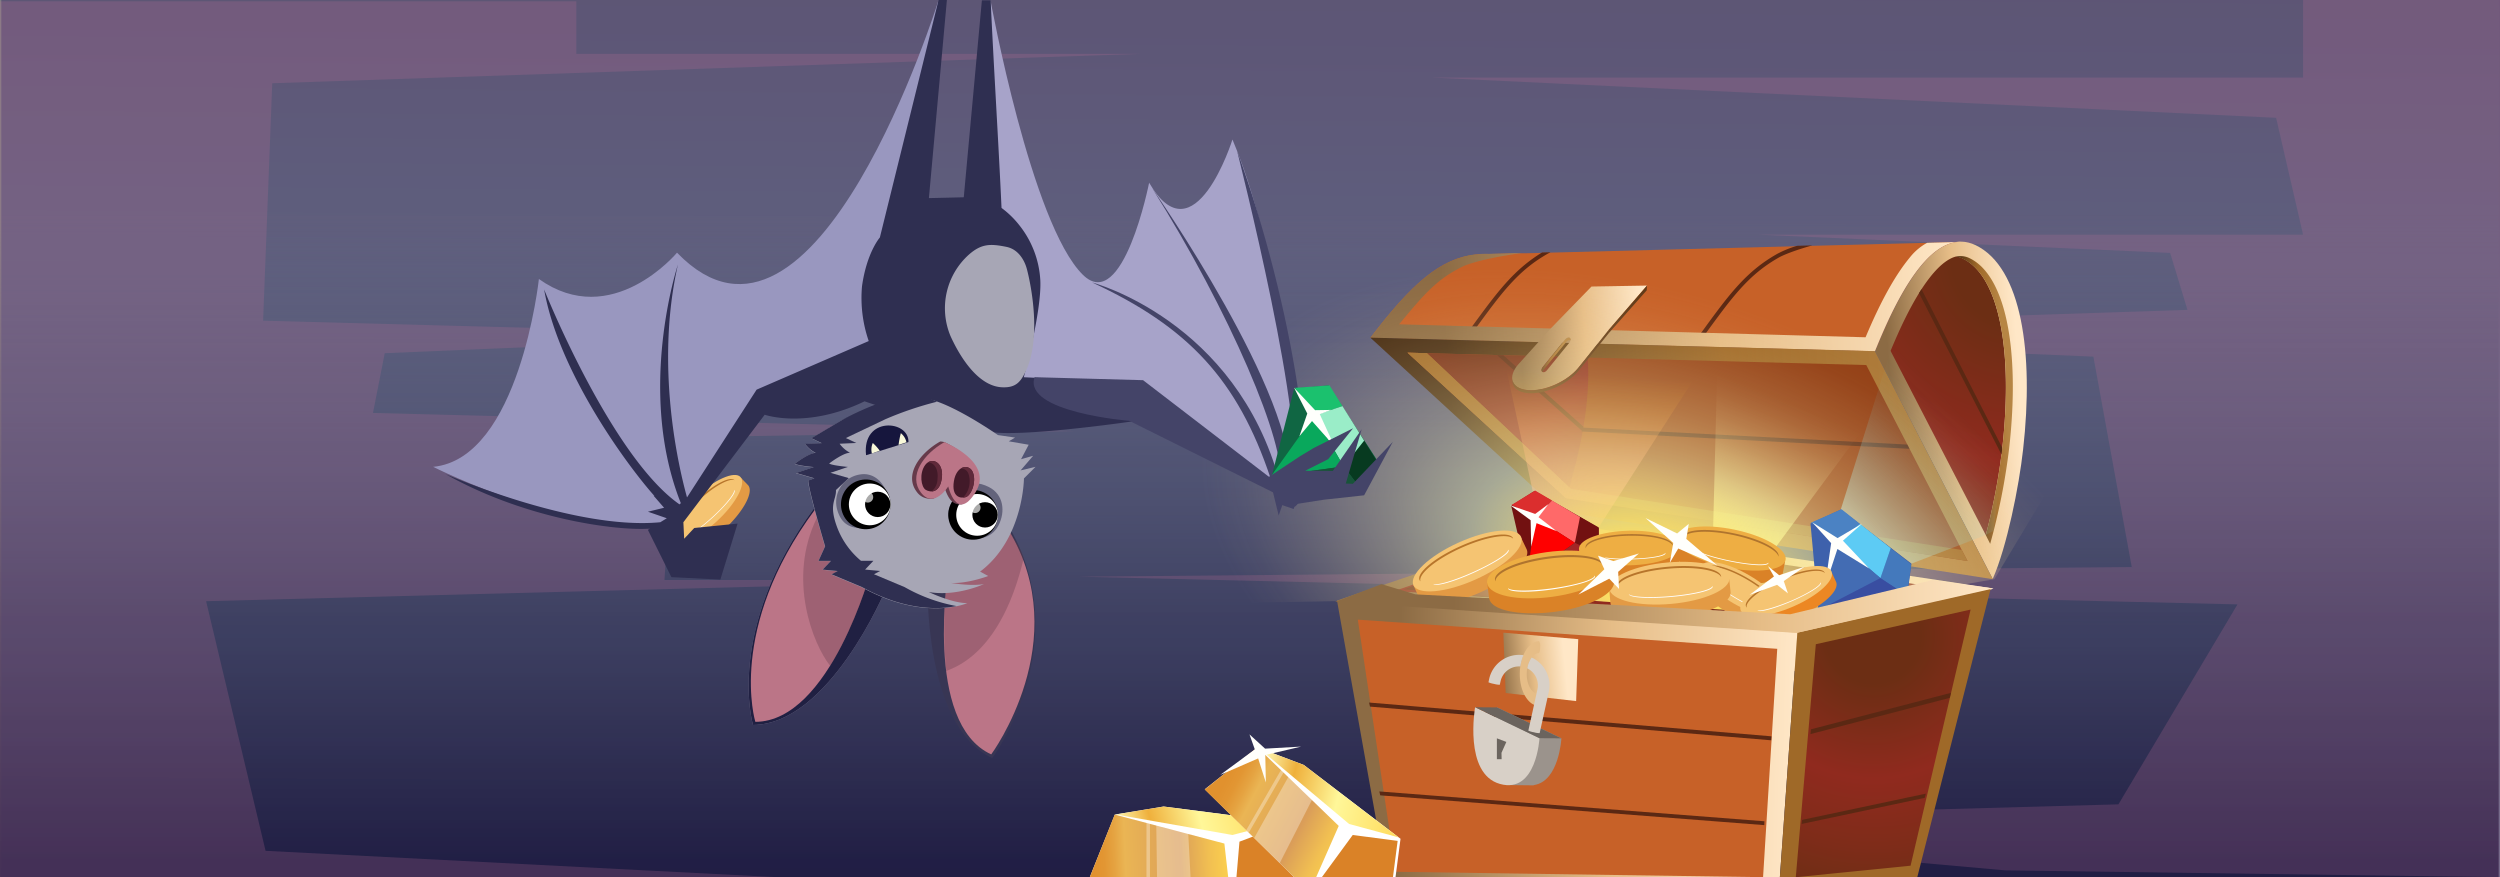
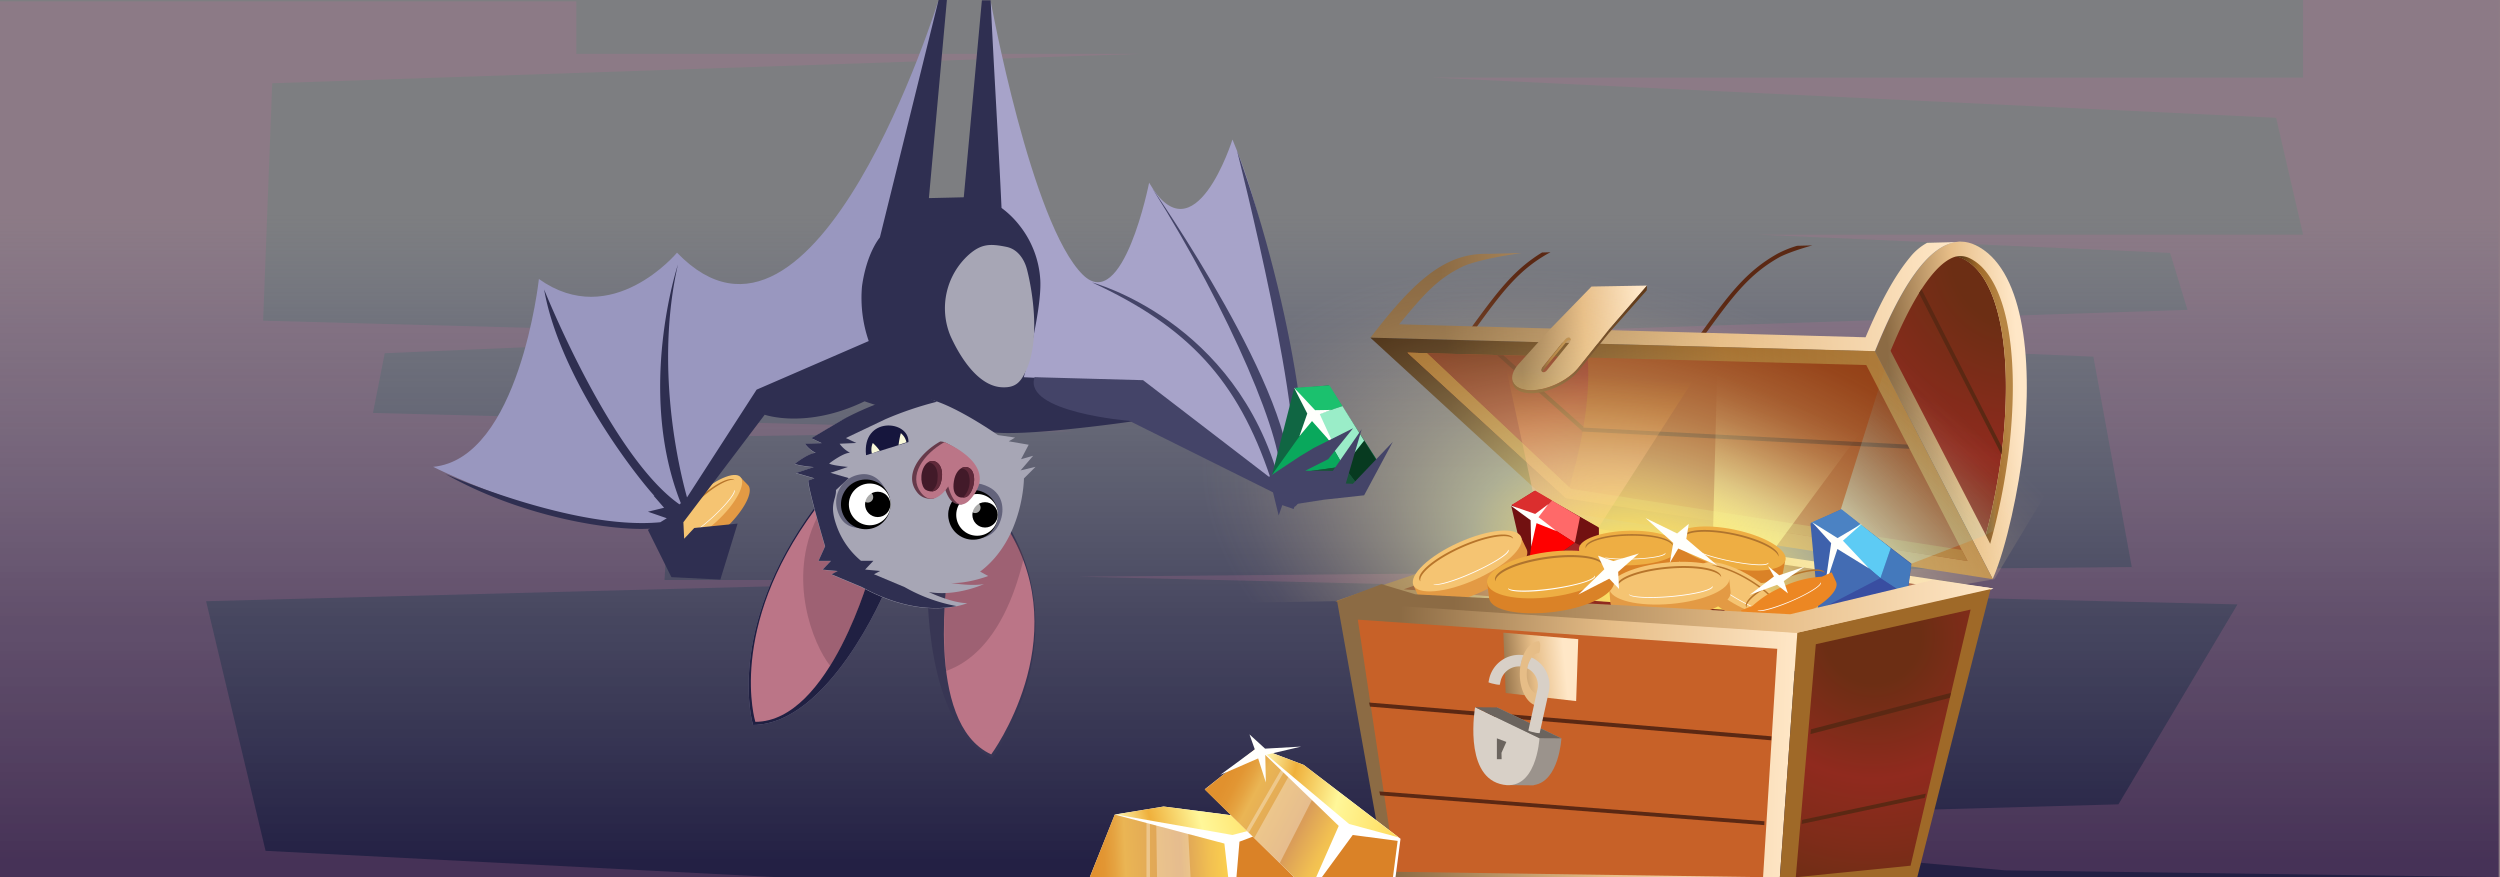
<svg xmlns="http://www.w3.org/2000/svg" xmlns:xlink="http://www.w3.org/1999/xlink" viewBox="0 0 570 200">
  <rect x="0" y="0" width="570" height="200" fill="#808080" stroke="none" />
  <defs>
    <linearGradient id="f" x1="287.77" y1="-237.22" x2="281.99" y2="506.34" gradientUnits="userSpaceOnUse">
      <stop offset=".23" stop-color="#584769" />
      <stop offset=".52" stop-color="#646d8a" />
      <stop offset=".6" stop-color="#636886" />
      <stop offset=".7" stop-color="#5f5b7c" />
      <stop offset=".8" stop-color="#58446a" />
      <stop offset=".85" stop-color="#553861" />
    </linearGradient>
    <linearGradient id="g" x1="284.85" y1="-150.59" x2="284.85" y2="491.99" gradientUnits="userSpaceOnUse">
      <stop offset=".31" stop-color="#646d8a" stop-opacity=".1" />
      <stop offset=".35" stop-color="#505675" stop-opacity=".33" />
      <stop offset=".45" stop-color="#303053" stop-opacity=".7" />
      <stop offset=".54" stop-color="#1c193f" stop-opacity=".93" />
      <stop offset=".66" stop-color="#161238" />
    </linearGradient>
    <linearGradient id="a" x1="721.26" y1="137.07" x2="870.87" y2="137.07" gradientTransform="matrix(-1 -.02 -.02 1 1178.29 15.21)" gradientUnits="userSpaceOnUse">
      <stop offset="0" stop-color="#ffe7c7" />
      <stop offset=".4" stop-color="#e6bd87" />
      <stop offset=".86" stop-color="#8c6b44" />
    </linearGradient>
    <linearGradient id="h" x1="765.74" y1="170.72" x2="870.83" y2="170.72" xlink:href="#a" />
    <radialGradient id="b" cx="748.32" cy="144.74" r="63.61" gradientTransform="matrix(-1 -.02 -.02 1 1178.29 15.21)" gradientUnits="userSpaceOnUse">
      <stop offset=".17" stop-color="#6c2e14" />
      <stop offset=".51" stop-color="#902a1e" />
      <stop offset=".76" stop-color="#7e2c19" />
      <stop offset=".95" stop-color="#6c2e14" />
    </radialGradient>
    <radialGradient id="i" cx="832.61" cy="127.57" r="51.05" xlink:href="#b" />
    <radialGradient id="j" cx="772.65" cy="114.05" r="87.12" xlink:href="#b" />
    <linearGradient id="k" x1="703.72" y1="83.89" x2="737.89" y2="83.89" gradientTransform="matrix(-1 .07 .07 1 1158.62 -41.21)" xlink:href="#a" />
    <radialGradient id="l" cx="701.7" cy="50.91" r="90.38" gradientTransform="matrix(-1 .07 .07 1 1158.62 -41.21)" xlink:href="#b" />
    <linearGradient id="c" x1="706.9" y1="81.44" x2="717.97" y2="81.44" gradientTransform="matrix(-1 .07 .07 1 1158.62 -41.21)" gradientUnits="userSpaceOnUse">
      <stop offset="0" stop-color="#b68544" />
      <stop offset=".4" stop-color="#9f6928" />
      <stop offset=".86" stop-color="#432911" />
    </linearGradient>
    <linearGradient id="m" x1="716.36" y1="54.55" x2="852.43" y2="54.55" gradientTransform="matrix(-1 .07 .07 1 1158.62 -41.21)" xlink:href="#a" />
    <linearGradient id="n" x1="714.83" y1="90.02" x2="852.47" y2="90.02" xlink:href="#c" />
    <radialGradient id="o" cx="825.43" cy="50.61" r="64.2" gradientTransform="matrix(-1 .07 .07 1 1158.62 -41.21)" xlink:href="#b" />
    <linearGradient id="p" x1="788.69" y1="60.77" x2="820.86" y2="60.77" gradientTransform="matrix(-1 .07 .07 1 1158.62 -41.21)" xlink:href="#a" />
    <linearGradient id="q" x1="806.96" y1="64.39" x2="814.06" y2="64.39" xlink:href="#c" />
    <linearGradient id="r" x1="804.39" y1="132.94" x2="822.04" y2="132.94" gradientTransform="matrix(-1 .1 .1 1 1148.24 -58.52)" xlink:href="#a" />
    <linearGradient id="s" x1="347.97" y1="435.53" x2="334.48" y2="389.97" gradientTransform="matrix(.47 .9 -.9 .47 651.3 -397.19)" gradientUnits="userSpaceOnUse">
      <stop offset="0" stop-color="#b2dfe0" />
      <stop offset=".1" stop-color="#a3dadd" stop-opacity=".77" />
      <stop offset=".22" stop-color="#94d6da" stop-opacity=".54" />
      <stop offset=".34" stop-color="#87d2d7" stop-opacity=".35" />
      <stop offset=".46" stop-color="#7ecfd6" stop-opacity=".19" />
      <stop offset=".56" stop-color="#77cdd4" stop-opacity=".09" />
      <stop offset=".66" stop-color="#72cbd3" stop-opacity=".02" />
      <stop offset=".75" stop-color="#71cbd3" stop-opacity="0" />
    </linearGradient>
    <linearGradient id="t" x1="345.85" y1="297.98" x2="335.03" y2="261.42" gradientTransform="rotate(19.54 877.307 260.25)" gradientUnits="userSpaceOnUse">
      <stop offset=".14" stop-color="#ff7b7a" />
      <stop offset=".22" stop-color="#ff7f6f" stop-opacity=".91" />
      <stop offset=".39" stop-color="#ff8a54" stop-opacity=".69" />
      <stop offset=".63" stop-color="#ff9b29" stop-opacity=".33" />
      <stop offset=".85" stop-color="#ffab00" stop-opacity="0" />
    </linearGradient>
    <linearGradient id="u" x1="423.5" y1="107.42" x2="442.18" y2="74.54" gradientTransform="rotate(-7.64 556.976 335.802)" gradientUnits="userSpaceOnUse">
      <stop offset="0" stop-color="#ffff6d" />
      <stop offset=".05" stop-color="#ffff73" stop-opacity=".92" />
      <stop offset=".2" stop-color="#ffff86" stop-opacity=".68" />
      <stop offset=".35" stop-color="#ffff96" stop-opacity=".47" />
      <stop offset=".5" stop-color="#ffffa3" stop-opacity=".3" />
      <stop offset=".64" stop-color="#ffffae" stop-opacity=".17" />
      <stop offset=".77" stop-color="#ffffb5" stop-opacity=".08" />
      <stop offset=".9" stop-color="#ffffb9" stop-opacity=".02" />
      <stop offset="1" stop-color="#ffb" stop-opacity="0" />
    </linearGradient>
    <radialGradient id="v" cx="366.54" cy="303.58" fy="310.369" r="137.93" gradientTransform="matrix(.94 .33 -.19 .53 92.89 -152.57)" gradientUnits="userSpaceOnUse">
      <stop offset=".11" stop-color="#fcdf62" />
      <stop offset=".23" stop-color="#fef294" stop-opacity=".71" />
      <stop offset=".33" stop-color="#ffffb8" stop-opacity=".5" />
      <stop offset=".47" stop-color="#fff1af" stop-opacity=".32" />
      <stop offset=".62" stop-color="#fee4a6" stop-opacity=".15" />
      <stop offset=".73" stop-color="#fedba0" stop-opacity=".04" />
      <stop offset=".8" stop-color="#fed89e" stop-opacity="0" />
    </radialGradient>
    <linearGradient id="w" x1="868.49" y1="138.29" x2="1018.56" y2="138.29" gradientTransform="matrix(-1 0 0 1 1322.97 0)" gradientUnits="userSpaceOnUse">
      <stop offset="0" stop-color="#ffe7c7" />
      <stop offset=".35" stop-color="#e6bd87" />
      <stop offset=".82" stop-color="#8c6b44" />
    </linearGradient>
    <linearGradient id="d" x1="249.28" y1="193.6" x2="283.28" y2="192.19" gradientUnits="userSpaceOnUse">
      <stop offset="0" stop-color="#e1912e" />
      <stop offset=".07" stop-color="#e29633" />
      <stop offset=".14" stop-color="#e5a341" />
      <stop offset=".21" stop-color="#eab554" />
      <stop offset=".58" stop-color="#da9d59" />
      <stop offset=".62" stop-color="#dfa557" />
      <stop offset=".77" stop-color="#f1bf52" />
      <stop offset=".9" stop-color="#fbcf4e" />
      <stop offset="1" stop-color="#ffd44d" />
    </linearGradient>
    <linearGradient id="e" x1="255.64" y1="191.39" x2="292.18" y2="181.35" gradientUnits="userSpaceOnUse">
      <stop offset="0" stop-color="#fff9b4" />
      <stop offset=".13" stop-color="#f4c965" />
      <stop offset=".2" stop-color="#efb03c" />
      <stop offset=".49" stop-color="#fff799" />
      <stop offset="1" stop-color="#ffd44d" />
    </linearGradient>
    <linearGradient id="x" x1="396.59" y1="351.13" x2="430.88" y2="349.71" gradientTransform="matrix(.87 .5 -.5 .87 109.32 -324.55)" xlink:href="#d" />
    <linearGradient id="y" x1="402.72" y1="345.43" x2="439.26" y2="335.4" gradientTransform="matrix(.87 .5 -.5 .87 109.32 -324.55)" xlink:href="#e" />
  </defs>
  <g data-name="Promotion_Image_Welcome_Package">
    <g data-name="Wall">
-       <path data-name="Fill" fill="url(#f)" d="M.3 0H570v200H.3z" />
      <path data-name="Fill" fill="url(#g)" d="M0 0h569.7v200H0z" />
      <path data-name="Shadow" style="mix-blend-mode:multiply" fill="#bd6f95" opacity=".23" d="M177.18 200l-116.63-6.01-13.56-56.92 183.46-4.83H151.5l2.08-32.55 91.28-1.41-159.82-4.13 2.68-13.62 96.37-4.09-124.1-3.32 2.08-54.14L260 12.28H131.4V.31H0V200h177.18zM525.1 0v17.69H326.48l192.47 9.17 6.15 26.64H400.81l93.98 4.16 3.95 12.99-154.03 5.09 132.58 5.57 8.75 47.97-239.83 2.21 263.94 6.31L483 183.39l-148.32 4.11 122.49 10.94L570 200V0h-44.9z" />
    </g>
    <g data-name="Golden_Chest">
      <path fill="url(#a)" d="M454.49 134.17l-44.41 18.97-105.29-16.2 51.83-17.52 97.87 14.75z" />
      <path fill="url(#h)" d="M304.84 136.94L316.09 200h89.72l3.99-55.75-104.96-7.31z" />
      <path fill="#c76128" d="M309.58 141.28l8.65 57.49 83.75 1.23 3.23-52.07-95.63-6.65z" />
      <path fill="#5b2813" d="M314.49 180.45l.2.89 87.57 6.79.03-.88-87.8-6.8zM312.15 160.18l.21.93 91.47 7.68.05-.91-91.73-7.7z" />
      <path fill="#9f6928" d="M405.81 200l3.99-55.75 44.14-10.28-16.8 66.03h-31.33z" />
      <path fill="url(#b)" d="M409.44 200l26.17-2.62 13.69-58.4-35.29 7.9-4.57 53.12z" />
      <path fill="#5b2813" d="M410.78 187.86l28.06-5.95.24-.96-28.19 5.98-.11.93zM412.79 167.37l31.76-8.26.25-1.14-31.91 8.31-.1 1.09z" />
-       <path fill="url(#i)" d="M317.87 134.76l39.31 2.67v-16.2l-39.31 13.53z" />
      <path fill="url(#j)" d="M357.12 121.33l-37.07 13.03 89.48 7.25 32.4-7.64-84.81-12.64z" />
      <path d="M427.52 80.14L454.34 132c3.24-7.35 6-21.11 6.93-29.55 2.48-21.94-.32-41.5-10.83-46.55-8.73-4.17-16.53 8.37-22.92 24.24z" fill="url(#k)" />
      <path d="M431.05 80l21.71 42a146.66 146.66 0 0 0 3.75-19.76c2.57-22.79-.89-39.38-9-43.29a4.57 4.57 0 0 0-1.53-.47c-2.89.73-8.04 4.82-14.93 21.52z" fill="url(#l)" />
      <path d="M456.51 102.22a146.66 146.66 0 0 1-3.75 19.78l1 2a145.31 145.31 0 0 0 4.33-21.82c2.57-22.8-.9-39.39-9-43.3a4.48 4.48 0 0 0-2.31-.48 4.27 4.27 0 0 0-.8.13 4.57 4.57 0 0 1 1.53.47c8.11 3.84 11.57 20.43 9 43.22z" fill="url(#c)" />
-       <path d="M312.46 77l115 3.1v.06c5.61-14 12.32-25.31 19.78-25l-34.1.89-3.46.09-56.22 1.46-1.95.06-3.34.08h-1.33l-7.49.19h-1.11c-.36 0-1 0-1.49.08-8.49.75-15.21 7.13-24.29 18.99z" fill="#c76128" />
      <path d="M387.78 76l.74.54.08-.1c6.27-8.61 10-13.8 17.06-17.77 0 0 1.94-1.14 7.55-2.72l-3.46.09a24 24 0 0 0-4.56 1.85c-7.16 4.05-11 9.3-17.33 18zM335.17 75.09l.74.54.07-.11c6.27-8.6 10-13.8 17.06-17.76l.49-.25-1.95.06c-6.54 4-10.3 9.13-16.34 17.41z" fill="#5b2813" />
      <path d="M312.46 77l115 3.1v.06c5.61-14 12.32-25.31 19.78-25l-7.85.2a12.84 12.84 0 0 0-3.93 3.32c-3.39 4.09-6.72 10.13-10.11 18.22L319 73.94c5.57-6.72 8.59-10.3 14.5-13.17 0 0 3-1.6 13.44-3.08l-7.5.19a22.24 22.24 0 0 0-2.6.08c-8.58.8-15.3 7.18-24.38 19.04z" fill="url(#m)" />
      <path fill="url(#n)" d="M454.36 132.06l-26.87-51.99-115.06-3.09 43.19 39.63 98.74 15.45z" />
      <path fill="#934016" d="M320.92 80.41l36.15 33.18 91.53 14.32-1.31-2.52-21.78-42.16-100.17-2.7-4.42-.12z" />
      <path d="M320.92 80.41l36.15 33.18c4.27-13.88 5.51-24.27 4.91-32.07l-36.64-1z" fill="url(#o)" />
      <path d="M360.85 98.37c0-.28.1-.56.14-.83 0-.08 0-.16.05-.24L342.76 81H341.34" fill="#5b2813" />
      <path fill="#9f6928" d="M320.92 80.41l36.15 33.18 91.53 14.32-1.31-2.52-89.18-13.95-32.77-30.91-4.42-.12z" />
      <path fill="#9f6928" d="M320.92 80.41l36.15 33.18 1.04-2.15-32.77-30.91-4.42-.12z" />
      <path d="M435.35 102.33l-.34-.67-.16-.3-74.05-3.88-.06.28c0 .21-.09.41-.14.62M437.54 66.83l18.8 36.82c.05-.41.1-.8.14-1.19v-.24-.2l-18.37-36.09-.15.23z" fill="#5b2813" />
      <path d="M348.35 88.93c3.82.33 9-2 11.53-5.12l2.3-2.86 4.59-5.72-6.6-.18 6.6.18 8.75-10.12-12.66.22-9.29 9.55-4.91 5.44-2.33 2.58c-2.7 2.99-1.79 5.71 2.02 6.03zm3.41-5.3l5.08-6.25c.34-.41.82-.57 1.08-.36a.55.55 0 0 1 .15.51 1.23 1.23 0 0 1-.29.64l-5.08 6.25a1.3 1.3 0 0 1-.55.41.61.61 0 0 1-.42 0l-.1-.07c-.26-.2-.2-.71.13-1.13z" fill="url(#p)" />
      <path d="M351.63 84.77l.1.07a1.44 1.44 0 0 1 .29-.65L357.1 78a.93.93 0 0 1 1-.42.55.55 0 0 0-.15-.51c-.26-.21-.74 0-1.08.36l-5.08 6.25c-.36.37-.42.88-.16 1.09z" fill="url(#q)" />
      <path d="M344.79 86.41l.06.83c.21 1.3 1.43 2.21 3.54 2.4 3.82.32 9-2 11.53-5.13l2.3-2.86 4.59-5.7-.05-.71-4.58 5.76-2.3 2.86c-2.52 3.15-7.71 5.45-11.53 5.12-2.18-.23-3.41-1.2-3.56-2.57zM375.52 65.11l-.07 1.09-8.63 9.74-.05-.71 8.75-10.12z" fill="#603917" />
      <g>
        <path fill="url(#r)" d="M359.84 145.73l-17.08-1.48.53 13.76 16.07 1.84.48-14.12z" />
        <path d="M344.47 177.45c-5.21-4.38-3.15-16.16-3.15-16.16l14.68 7.05s-.52 9.85-6.3 10.66v.05h-.91l-5.36-.06z" fill="#9b938c" />
        <path d="M336.32 161.25l14.68 7.06s-.67 12.74-9 10.43-5.68-17.49-5.68-17.49z" fill="#d8d0c7" />
        <path fill="#6b645e" d="M350.98 168.31l5 .03-14.66-7.05-5-.04 14.66 7.06z" />
        <path d="M346.52 153.44c.08-4 2-7.15 4.4-7.26a2.22 2.22 0 0 1 .23 1.37c0 .76-.16 1.37-.32 1.36a.07.07 0 0 1-.06 0c-1.45.18-2.62 2.15-2.67 4.61s1.05 4.48 2.49 4.7a.07.07 0 0 1 .06 0c.16 0 .28.62.26 1.37s-.14 1.3-.29 1.36c-2.37-.31-4.18-3.56-4.1-7.51z" fill="#e6bd87" />
        <g fill="#d8d0c7">
          <path d="M350.54 157.17l-.21.94-.56 2.55-1.31 5.93a5.27 5.27 0 0 0 1.27.37 4.85 4.85 0 0 0 1.31.2l2.09-9.42a7 7 0 0 0-3.91-7.83 5.72 5.72 0 0 0-1 2.47 4.32 4.32 0 0 1 2.32 4.79zM339.36 155.56a5.45 5.45 0 0 0 1.28.37 5.32 5.32 0 0 0 1.31.2l.18-.81a4.33 4.33 0 0 1 4.52-3.37 9.88 9.88 0 0 1 .71-2.57 7 7 0 0 0-7.82 5.37l-.17.81z" />
        </g>
        <path fill="#6b645e" d="M341.29 168.34l2.16.82-1.11 2.48.03 1.45h-1.08v-4.75z" />
      </g>
      <g data-name="Beams">
        <path opacity=".61" fill="url(#s)" d="M452.76 121.98l-16.96 6.53-16.11-12.33 11.36-36.2 27.87 3.16-4.36 37.85" />
        <path opacity=".53" fill="url(#t)" d="M342.76 81l6.74 31.19 15 8.06 24.26-37.81" />
        <path fill="url(#u)" d="M391.57 82.44l-1.06 41.28 14.02 1.49 25.1-34.01" />
      </g>
      <g data-name="Coins_Diamonds">
        <path d="M274.09 137.62l77.11-1.44 57 3.87 46.53-8L469 108.3c-4-34.64-36.83-55-54.73-64.16-46.09-23.61-115.77-5.87-136.69 39.31-9.54 20.62-6.54 41.78-3.49 54.17" fill="url(#v)" />
        <path fill="#721111" d="M364.5 120.25l-14.63-8.32-5.32 3.38 3.77 16.28 16.23-5.41-.05-5.93z" />
        <path fill="#721111" d="M360.24 117.89l-1.17 5.87 5.39 2.57.04-5.92-4.26-2.52z" />
        <path fill="#db2e2e" d="M350.07 118l3.78-3.89-3.84-2.27-5.38 3.29 5.44 2.87z" />
        <path fill="#ff6969" d="M360.24 117.89l-6.39-3.78-3.78 3.89 9 5.76 1.17-5.87z" />
        <path fill="red" d="M348.14 131.47l10.93-7.71-9-5.76-1.93 13.47z" />
        <path fill="#a32626" d="M364.46 126.33l-16.32 5.14 10.93-7.71 5.39 2.57z" />
        <path d="M363 125.12a25.16 25.16 0 0 1 8.48-1.45 24.14 24.14 0 0 1 8.94 1.3h2.51l.09 2.46c0 2.19-5.06 4.05-11.4 4.16s-11.51-1.57-11.55-3.75v-2.67z" fill="#da8227" />
        <path d="M360 125.15c0-2.18 5.07-4 11.4-4.15s11.51 1.56 11.55 3.74-5.07 4-11.41 4.16-11.48-1.57-11.54-3.75z" fill="#eeae43" />
        <path d="M371.67 127.39c4.35-.08 7.86-.68 8-1.35a.24.24 0 0 1 .05.13c0 .69-3.56 1.3-8 1.38s-8-.41-8-1.1c.42.55 3.82 1.01 7.95.94z" fill="#fff" />
        <path d="M371.46 122.15c-5.41.09-9.78 1.37-9.89 2.87a.8.8 0 0 1-.06-.3c0-1.52 4.4-2.84 9.9-2.94s10 1.06 10 2.59v.07c-.57-1.38-4.81-2.38-9.95-2.29z" fill="#af742e" />
        <path d="M385.33 123.16a28 28 0 0 1 9.57.52 26.94 26.94 0 0 1 9.38 3.62l2.73.6-.51 2.7c-.49 2.37-6.5 3.13-13.4 1.69s-12.1-4.54-11.61-6.92l.61-2.91z" fill="#da8227" />
        <path d="M382.1 122.46c.5-2.38 6.5-3.14 13.41-1.69s12.1 4.54 11.6 6.91-6.5 3.14-13.4 1.7-12.11-4.54-11.61-6.92z" fill="#eeae43" />
        <path d="M394.19 127.77c4.74 1 8.71 1.2 9 .5a.2.2 0 0 1 0 .15c-.15.75-4.18.54-9-.47s-8.59-2.42-8.43-3.17c.35.75 3.94 2.05 8.43 2.99z" fill="#fff" />
        <path d="M395.26 122c-5.89-1.23-10.95-.93-11.44.67a.74.74 0 0 1 0-.33c.34-1.67 5.48-2 11.47-.75s10.56 3.61 10.21 5.28a.21.21 0 0 1 0 .07c-.28-1.6-4.64-3.74-10.24-4.94z" fill="#af742e" />
        <g>
          <path d="M390.23 130.44a23.14 23.14 0 0 1 7.42 2.93 22.33 22.33 0 0 1 6.44 5.35l2 1.19-1.11 2c-1 1.75-6 .76-11-2.21s-8.35-6.78-7.33-8.53l1.25-2.13z" fill="#e39a44" />
          <ellipse cx="397.05" cy="134.4" rx="3.66" ry="10.63" transform="rotate(-59.67 397.02 134.398)" fill="#f5c472" />
          <path d="M396 136.41c3.48 2 6.55 3.26 6.95 2.78a.16.16 0 0 1 0 .12c-.32.55-3.44-.68-7-2.75s-6.13-4.18-5.81-4.73c.08.68 2.57 2.65 5.86 4.58z" fill="#fff" />
          <path d="M398.37 132.17c-4.32-2.53-8.4-3.63-9.21-2.5a.82.82 0 0 1 .1-.26c.71-1.22 4.85-.13 9.25 2.44s7.38 5.65 6.66 6.87v.05c.18-1.36-2.69-4.2-6.8-6.6z" fill="#b7752b" />
        </g>
        <g>
          <path d="M370.46 133.93a30.17 30.17 0 0 1 10-2.46 28.81 28.81 0 0 1 10.8.81l3-.24.32 2.93c.23 2.61-5.71 5.27-13.28 5.94s-13.9-.9-14.13-3.5l-.28-3.19z" fill="#e39a44" />
          <ellipse cx="380.61" cy="133" rx="13.76" ry="4.74" transform="rotate(-5.08 380.231 132.851)" fill="#f5c472" />
          <path d="M381 135.91c5.2-.46 9.35-1.48 9.41-2.29a.23.23 0 0 1 .07.15c.08.82-4.14 1.86-9.42 2.33s-9.6.18-9.68-.63c.62.66 4.72.87 9.62.44z" fill="#fff" />
          <path d="M380.34 129.66c-6.46.57-11.58 2.47-11.58 4.27a.88.88 0 0 1-.1-.35c-.16-1.82 5-3.77 11.59-4.36s12 .43 12.17 2.25a.27.27 0 0 1 0 .09c-.78-1.56-5.95-2.45-12.08-1.9z" fill="#b7752b" />
        </g>
        <g>
          <path fill="#3e61ac" d="M435.8 128.51l-16.11-12.33-6.9 3.17 1.84 20.05 20.26-3.81.91-7.08z" />
          <path fill="#4479bc" d="M431.09 124.99l-2.35 6.82 6.01 3.95 1.02-7.07-4.68-3.7z" />
          <path fill="#4b82c3" d="M418.94 123.47l5.14-4.03-4.21-3.33-6.95 3.05 6.02 4.31z" />
          <path fill="#5dcbf4" d="M431.09 124.99l-7.01-5.55-5.14 4.03 9.8 8.34 2.35-6.82z" />
          <path fill="#436cb3" d="M414.43 139.23l14.31-7.42-9.8-8.34-4.51 15.76z" />
          <path fill="#394ea1" d="M434.75 135.76l-20.32 3.47 14.31-7.42 6.01 3.95z" />
          <path fill="#fffffc" d="M413.21 119.1l4.29 4.74-1.44 10.09 2.87-8.76 7.23 4.45-5.97-6.34 4.38-3.9-5.61 3.31-5.75-3.59z" />
        </g>
        <g>
          <path d="M325.44 132a29.37 29.37 0 0 1 8.47-5.47 28.14 28.14 0 0 1 10.24-2.71l2.69-1.18 1.24 2.61c1.05 2.33-3.6 6.69-10.38 9.73s-13.12 3.61-14.17 1.28l-1.28-2.86z" fill="#e39a44" />
          <path d="M322.25 133.41c-1-2.34 3.6-6.69 10.38-9.73s13.12-3.62 14.17-1.28-3.6 6.69-10.38 9.73-13.12 3.61-14.17 1.28z" fill="#f5c472" />
          <path d="M335.84 130.45c4.65-2.08 8.17-4.35 8-5.12a.34.34 0 0 1 .12.12c.32.73-3.24 3-8 5.16s-8.82 3.24-9.15 2.51c.75.42 4.62-.69 9.03-2.67z" fill="#fff" />
          <path d="M333.2 124.9c-5.78 2.6-9.9 6-9.33 7.65a.86.86 0 0 1-.21-.29c-.73-1.63 3.44-5.09 9.32-7.73s11.23-3.45 12-1.81v.08c-1.25-1.23-6.28-.36-11.78 2.1z" fill="#b7752b" />
        </g>
        <g>
          <path d="M399.59 138.12a24.55 24.55 0 0 1 7.16-4.48 23.86 23.86 0 0 1 8.61-2.15l2.27-1 1 2.2c.84 2-3.1 5.56-8.82 8s-11 2.86-11.88.9l-1-2.41z" fill="#ec8723" />
-           <ellipse cx="407.25" cy="134.79" rx="11.27" ry="3.88" transform="rotate(-23.33 407.168 134.79)" fill="#f5c472" />
          <path d="M408.32 137c3.92-1.69 6.89-3.55 6.73-4.2a.24.24 0 0 1 .1.1c.26.62-2.75 2.51-6.73 4.23s-7.43 2.61-7.7 2c.63.3 3.88-.58 7.6-2.13z" fill="#fff" />
          <path d="M406.18 132.26c-4.88 2.11-8.37 4.9-7.92 6.3a1 1 0 0 1-.16-.25c-.6-1.37 2.94-4.22 7.89-6.36s9.46-2.75 10.05-1.37v.06c-1.04-1.04-5.23-.37-9.86 1.62z" fill="#b7752b" />
        </g>
        <path fill="url(#w)" d="M454.49 134.17l-44.91 10.14-105.17-7.11 10.58-4.01 7.73 2.32 85.44 4.54 32.42-7.79 13.91 1.91z" />
        <g>
          <path d="M342.76 132.49a30.31 30.31 0 0 1 10.32-3.12 28.87 28.87 0 0 1 11.31.37l3.12-.4.48 3.16c.37 2.81-5.7 6-13.56 7s-14.53-.32-14.91-3.13l-.45-3.45z" fill="#da8227" />
          <ellipse cx="353.3" cy="131.01" rx="14.37" ry="5.13" transform="rotate(-7.85 353.072 130.975)" fill="#eeae43" />
          <path d="M353.89 134.14c5.39-.74 9.67-2 9.7-2.92a.38.38 0 0 1 .08.17c.11.88-4.23 2.2-9.71 3s-10 .65-10.13-.23v-.05c.64.68 4.94.73 10.06.03z" fill="#fff" />
          <path d="M352.85 127.41c-6.71.92-12 3.21-11.87 5.16a1.23 1.23 0 0 1-.12-.37c-.26-2 5.05-4.32 11.87-5.26s12.55-.1 12.81 1.87a.34.34 0 0 1 0 .1c-.9-1.7-6.32-2.38-12.69-1.5z" fill="#af742e" />
        </g>
        <path fill="#fffffc" d="M354.94 121.12l-4.61-1.84-1.21 5.36-.14-6.03-4.65-3.41 5.69 1.98 3.04-2.26-2.28 2.99 4.16 3.21zM411.43 129.22l-4.73 3.26.95 2.81-2.48-1.95-6.27 2.3 5.56-4.21-1.36-2.36 2.56 2.09 5.77-1.94zM375.18 118.11l7.2 3.52 2.66-2.19-.56 3.44 7.09 6.05-8.93-3.87-1.93 3.27.79-4.54-6.32-5.68zM373.67 126.19l-4.73 4.19.2 3.9-2.23-2.34-7.04 3.61 5.92-5.76-1.45-3.1 3.49 1.24 5.84-1.74z" />
      </g>
    </g>
    <g data-name="Gold">
      <path fill="#fff" fill-rule="evenodd" d="M248.47 200h50.16l-5.8-12.57-27.53-3.54-11.11 1.83-5.72 14.28z" />
      <path fill="#da8227" fill-rule="evenodd" d="M281.91 200l.69-8.1 9.9-3.73 5.57 11.83h-16.16z" />
      <path fill-rule="evenodd" fill="url(#d)" d="M254.15 185.72l25.01 6.61.87 7.67h-31.56l5.68-14.28z" />
      <path fill-rule="evenodd" fill="url(#e)" d="M265.33 183.89l26.94 3.5-11.27 2.99-26.67-4.69 11-1.8z" />
      <path fill="#fff" fill-rule="evenodd" opacity=".32" d="M263.63 187.78l7.26 1.66.56 10.56h-7.65l-.17-12.22z" />
      <path fill="#fff" opacity=".32" d="M262.19 187.5V200h-.8v-12.68l.8.18z" />
      <g>
        <path fill="#fff" fill-rule="evenodd" d="M274.7 179.95L295.06 200h23.12l1.14-8.76-22.07-16.84-10.53-3.98-12.02 9.53z" />
        <path fill="#da8227" fill-rule="evenodd" d="M301.38 200l7.04-9.62 10.24 1.34-1.07 8.28h-16.21z" />
        <path fill-rule="evenodd" fill="url(#x)" d="M286.69 170.4l18.54 17.91-5.15 11.69h-5.02l-20.4-19.99 12.03-9.61z" />
        <path fill-rule="evenodd" fill="url(#y)" d="M297.28 174.42l21.58 16.5-11.26-3.05-20.74-17.41 10.42 3.96z" />
        <path fill="#fff" fill-rule="evenodd" opacity=".32" d="M293.86 176.93l5.46 5.07-7.54 14.78-5.83-5.71 7.91-14.14z" />
        <path fill="#fff" opacity=".32" d="M292.75 175.97l-8.03 13.89-.59-.57 8.02-13.87.6.55z" />
      </g>
      <path fill="#fffffc" d="M296.67 170.22l-8.18 1.92.12 6.26-1.75-5.48-8.64 3.75 7.88-5.8-1.22-3.43 3.56 3.25 8.23-.47z" />
    </g>
    <g>
      <path d="M155.22 121.49a23.25 23.25 0 0 1 5-6.29 22.36 22.36 0 0 1 7-4.66l1.73-1.58 1.6 1.65c1.39 1.49-1 6-5.32 10s-9 6.08-10.34 4.59l-1.7-1.82z" fill="#e39a44" />
      <path d="M153.18 123.36c-1.39-1.49 1-6 5.32-10s9-6.08 10.34-4.59-1 6-5.32 10-8.95 6.08-10.34 4.59z" fill="#f5c472" />
      <path d="M162.66 117.66c3-2.77 5-5.37 4.68-5.9a.23.23 0 0 1 .12.06c.43.47-1.66 3.12-4.67 5.92s-5.82 4.7-6.25 4.24c.67.12 3.3-1.7 6.12-4.32z" fill="#fff" />
      <path d="M159.25 114.15c-3.69 3.43-5.93 7-5.07 8.15a.79.79 0 0 1-.23-.16c-1-1 1.28-4.72 5-8.21s7.58-5.48 8.55-4.43c-1.18-.56-4.75 1.39-8.25 4.65z" fill="#b7752b" />
      <path d="M281 31.81s-8.68 27.66-19 9.85c0 0-5.93 30-15.1 21C235.14 51.1 225.82 0 225.82 0l-2.09 56.57 6.08 32.14 28.42 3 16.89 9.7 21.25 12.49S294 62.37 281 31.81z" fill="#a7a3c9" />
      <path d="M154.36 57.61s-14.87 17.85-31.49 6c0 0-4.43 40.94-24.11 42.83 0 0 33.07 16.76 55.23 12.58l16.48-23.5 27.26-10.5 8.14-23.49L214 0s-28 90.39-59.64 57.61z" fill="#9997bf" />
      <path d="M149.22 113.09L149 113l2.41 2.77-3.68.9 4.3 1.49-1.48.91c-19.64 1.89-49-11-49-11 18.1 10.24 38.92 13 46.64 12.46l-.47.28 5.36 10.78 11.16.56 3.93-12.77-9.88 1-2.3 2.45-.18-3.76 18.54-24.51s9.54 3.34 22.77-3.06c14.56 5.09 20.63 3 27 6.51 4.34 2.41 34.13-1.94 34.13-1.94l2.4-8.79-27.23-1.27s4.14-15.17 3.77-22.13a22.06 22.06 0 0 0-4.84-12.6 20.89 20.89 0 0 0-4-3.87c-.7-15.17-1.78-32.15-2.48-47.33h-2l-4.13 44.9-7.95.19L215.89 0H214l-13.39 54.14s-3 3.43-4.07 11.11a30.08 30.08 0 0 0 1.53 12.51l-25.56 11.08-15.87 24.57c-1.77-6.36-7.4-29.7-2.07-53.09 0 0-9.54 28.75.66 54.4l-.3.28c-15.65-10.93-30.87-49-30.87-49 3.33 19 19.17 40.4 25.16 47.09z" fill="#2f2f51" />
      <path d="M235.88 86c-2.67 8 21.6 9.95 21.6 9.95l32.76 16.3 1.3 5.29.82-2.37 2.59.89.16-.48c6-3.1-.05-45.47-13.08-81.24 0 0 16.7 65.45 12.36 76.42l-.36-.31C296.16 90.87 262.75 43 262.75 43c17.53 27.84 30.69 58.57 29.09 67l-.06-.06C281.81 73 249 64.4 249 64.4c21.87 10.12 33.17 22.15 40.67 44.58l-29.05-22.3z" fill="#444468" />
      <path fill="#106643" d="M314.4 105.56l-11.48-17.68-7.86.69-5.18 20.28 21.17 3.33 3.35-6.62z" />
      <path fill="#073a20" d="M311.02 100.47l-4.67 5.86 4.51 5.96 3.46-6.57-3.3-5.25z" />
      <path fill="#1bc16e" d="M299.65 94.75l6.43-2.16-2.96-4.73-7.87.57 4.4 6.32z" />
      <path fill="#9aedc8" d="M311.02 100.47l-4.94-7.88-6.43 2.16 6.7 11.58 4.67-5.86z" />
      <path fill="#09a85c" d="M289.75 108.63l16.6-2.3-6.7-11.58-9.9 13.88z" />
      <path fill="#185439" d="M310.86 112.29l-21.11-3.66 16.6-2.3 4.51 5.96z" />
      <path fill="#fffffc" d="M295.03 88.38l3.03 5.91-1.8 5.17 2.88-3.46 5.13 5.77-3.36-7.33 2.59-.98-3.66.06-4.81-5.14z" />
      <path fill="#444468" d="M295.11 114.98l6.76-1.05 9.15-1 6.54-12.19-9.11 9.57-10.4-.43-2.94 5.1z" />
      <path fill="#444468" d="M306.65 110.91l3.81-13.04-6.58 9.5-6.3-.04 5.25-2.64 5.67-7.05-8.98 4.5-3.09 1.86-9.43 6.25 8.11 4.73 3.41-2.32 8.13-1.75z" />
      <path d="M234.11 61.28c-.47-1.75-1.82-4.44-4.67-5-3.64-.74-5.69-.73-8.54 1.78a16.42 16.42 0 0 0-4.2 18.52c1.51 3.36 5.74 11.45 11.77 11.72 3.22.15 4.3-1.3 5.48-3.83 3.46-7.47 1.22-19.22.16-23.19z" fill="#a7a6b5" />
      <g>
        <path d="M171.69 165.29c17.39-.13 30.12-30.64 30.12-30.64l-16.12-18.88c-20.58 27.9-14 49.52-14 49.52z" fill="#87829d" />
        <path d="M171.69 165.29c17.39-.13 30.12-30.64 30.12-30.64l-16.12-18.88c-20.58 27.9-14 49.52-14 49.52z" fill="#202042" />
        <path d="M172.22 164.58c17.1-.06 26.4-34.61 26.4-34.61l-12.84-13.74c-20.12 27.19-13.56 48.35-13.56 48.35z" fill="#bb7587" />
        <path d="M186.28 118c-6.89 14-.91 28.88 3 33.82 6.14-9.86 9.37-21.83 9.37-21.83l-10.19-16.34z" fill="#663a4a" opacity=".33" />
        <path d="M226.22 172.84s19.13-25.64 4.09-52.28l-18.83 12s-1.04 32.98 14.74 40.28z" fill="#383654" />
        <path d="M226 172c-15.56-7.1-9.72-42.4-9.72-42.4l13.72-8.66c15.21 25.12-4 51.06-4 51.06z" fill="#bb7587" />
        <path d="M215.76 153c2-.92 12.46-3.92 17.65-25.72-.91-2.74-1.7-3.54-3.37-6.3l-13.72 8.63a93.92 93.92 0 0 0-.56 23.39z" fill="#663a4a" opacity=".33" />
        <path d="M192.29 95.64s13.75-6.15 19.84-4.56 15.4 8.12 15.4 8.12l3.91.57-1.44.85 4.54.78-1.74 3.3 2.76-.78-2.86 3.33 3.4-.81-2.64 2.64s-.08 13.79-10 21.25l1.85 1s-6.68 2.56-10.66 1.2c0 0 6 1.3 9.69.64 0 0-6.24 2.92-12.59 1.81 0 0 5.33 2.56 8.81 2.53 0 0-9.7 4.32-24-3.58l-7-2.94 1.39-.75-3.42-.32 1.9-2h-2.84l1.5-3.31s-3.74-12.63-3.84-15l1.39-.51-4.19-1.22 4.05-1.34s-3.67-.32-4.3-.77c0 0 3.14-2.44 4.76-2.46a6.79 6.79 0 0 1-2.38-2.06l3.8-.16-2.37-1.13z" fill="#a7a6b5" />
        <path d="M186 103.26c-1.62 0-4.76 2.46-4.76 2.46.63.45 4.3.77 4.3.77l-4.05 1.34 4.19 1.22-1.39.51c.1 2.41 3.84 15 3.84 15l-1.5 3.31h2.84l-1.9 2 3.42.32-1.39.75 7 2.94c10 5.52 17.71 5.07 21.47 4.3a37.75 37.75 0 0 1-11.8-4.31l-7-2.94 1.39-.75-3.42-.32 1.9-2h-2.84a18.35 18.35 0 0 1-5.32-7.34c-2.18-5.62-.29-6.4-.38-8.8l2.92-2.71-4.18-1.21 4-1.34s-3.66-.32-4.29-.78c0 0 3.14-2.44 4.76-2.45a6.82 6.82 0 0 1-2.38-2.06l3.8-.17-2.38-1.13 9-4.28a76.9 76.9 0 0 1 11.8-4c-.56-.2-2.3-1.13-2.82-1.27-6.09-1.6-18.64 5.32-18.64 5.32l-7.2 4.27 2.37 1.13-3.8.16a6.79 6.79 0 0 0 2.44 2.06z" fill="#2f2f51" />
        <path d="M227.64 119.81c1.66-3.16 1.17-7.09-2.18-8.77-4.67-2.33-6.93.55-8.59 3.71s0 5.75 2.75 7.21 6.38 1.04 8.02-2.15z" fill="#202042" opacity=".5" />
        <path d="M207.13 100.79c.17-5.08-10.65-5.92-9.67 3z" fill="#16163d" />
        <ellipse cx="221.87" cy="117.39" rx="5.67" ry="5.66" transform="rotate(-63.83 221.867 117.39)" />
        <circle cx="222.78" cy="117.39" r="4.76" fill="#fff" />
        <path d="M202.59 114.37c-.3-3.55-2.87-6.84-6.57-6.18a6.37 6.37 0 0 0-5.11 8.12c1.19 4 4 4.32 7.08 4s4.91-2.39 4.6-5.94z" fill="#202042" opacity=".5" />
        <path d="M206.67 100.84a3.63 3.63 0 0 0-1.28-2.08 21.08 21.08 0 0 0-.52 2.68zM198.79 103.39A3.63 3.63 0 0 1 199 101a11 11 0 0 1 1.58 1.76z" fill="#f8f8d9" />
        <circle cx="224.59" cy="117.39" r="2.89" />
        <circle cx="222.33" cy="115.74" r="1.24" fill="#fff" opacity=".67" />
        <ellipse cx="197.4" cy="115" rx="5.67" ry="5.66" transform="rotate(-63.83 197.397 114.996)" />
        <circle cx="198.3" cy="115" r="4.76" fill="#fff" />
        <circle cx="200.12" cy="115" r="2.89" />
        <circle cx="197.85" cy="113.35" r="1.24" fill="#fff" opacity=".67" />
        <path d="M214.37 100.66a3.51 3.51 0 0 1 .95.15c2.09.94 9.93 5.2 6.15 11.28-1 1.57-1.4 2.63-2.14 2.9a2.78 2.78 0 0 1-1.78-.32c-1.57-.79-2.3-3.93-2.3-3.93s-.76 2.33-2.44 2.93a4 4 0 0 1-2.37-.32 3.71 3.71 0 0 1-1.39-1.17c-2.95-3.81.49-8.78 5.32-11.52z" fill="#663a4a" />
        <path d="M215.32 100.81s11.4 4.51 7.1 11.43-6.22-1.34-6.22-1.34-3.26 5.23-6.21 1.43.5-8.77 5.33-11.52z" fill="#bb7587" />
        <path d="M220.2 113.34c-1.19.38-3.3 0-2.71-3.64s3.55-4.09 4.36-1.9-.46 5.2-1.65 5.54zM211.07 111.69c1.08.65 3.28.78 3.68-2.83s-2.41-4.75-3.81-2.84-.94 5.03.13 5.67z" fill="#421a29" />
        <path d="M221.85 107.8a1.79 1.79 0 0 0-2.74-1 1.82 1.82 0 0 1 1.73 1.32 5.32 5.32 0 0 1-1.28 5.34 2.52 2.52 0 0 0 .64-.11c1.19-.35 2.46-3.35 1.65-5.55zM214.75 108.86c.35-3.14-1.72-4.4-3.18-3.44 1.24 0 2.45 1.3 2.18 3.75a3.74 3.74 0 0 1-1.34 2.88c1.01-.05 2.07-.78 2.34-3.19z" fill="#60293a" />
      </g>
    </g>
  </g>
</svg>